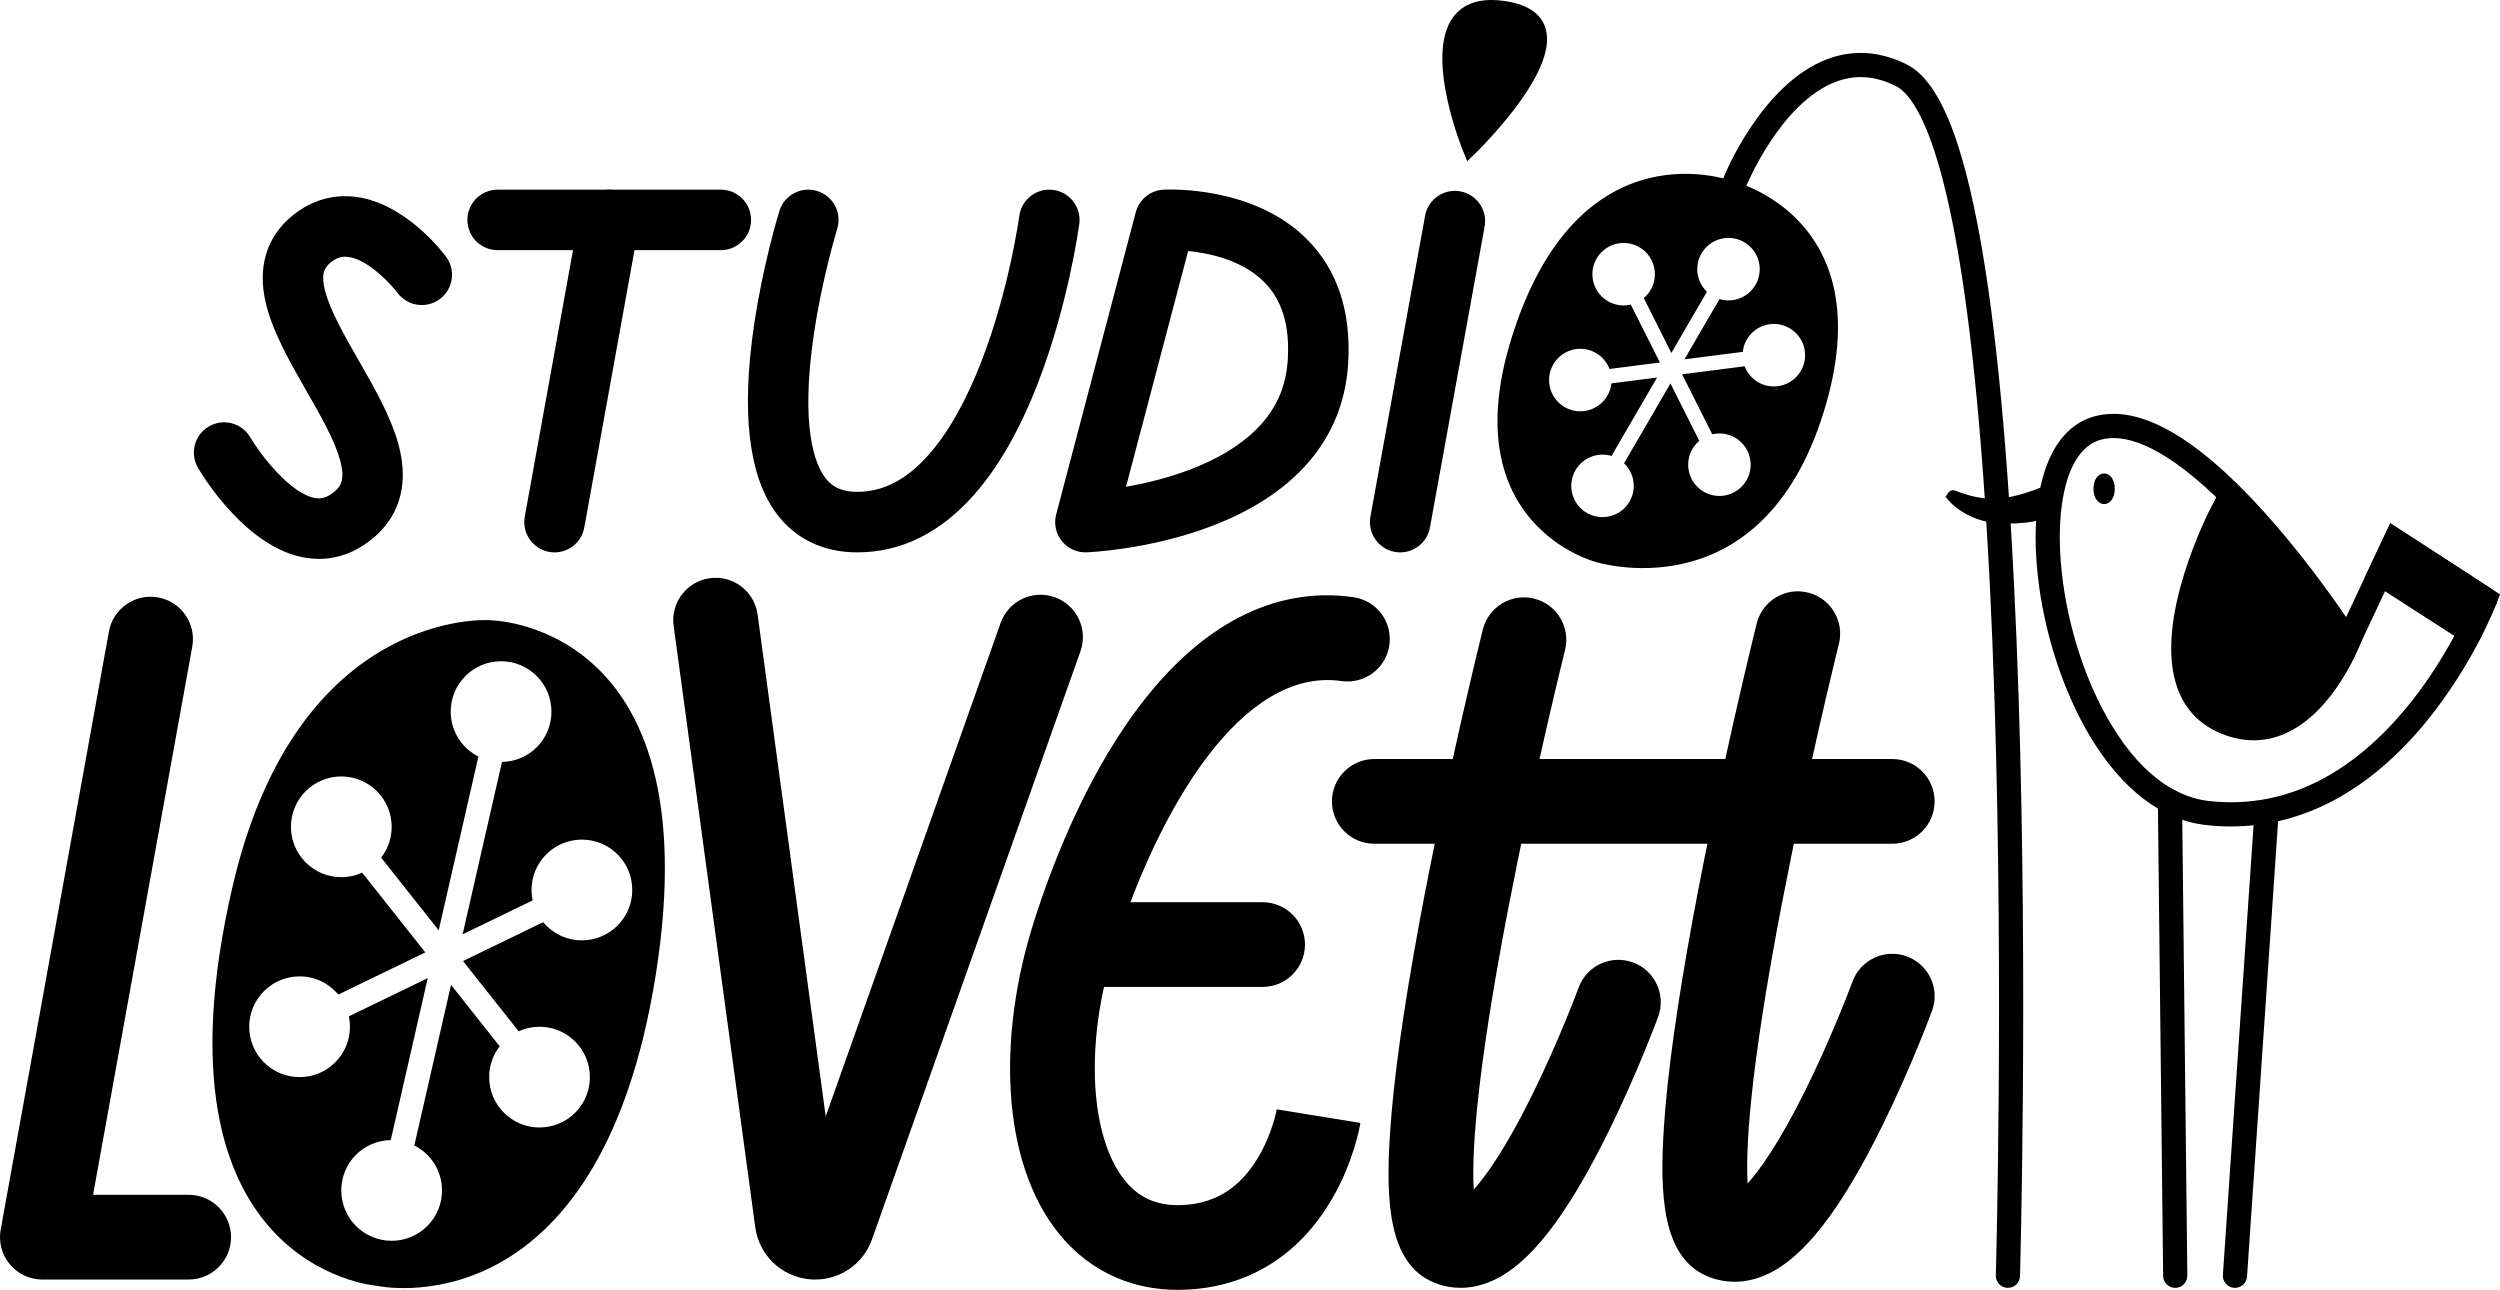
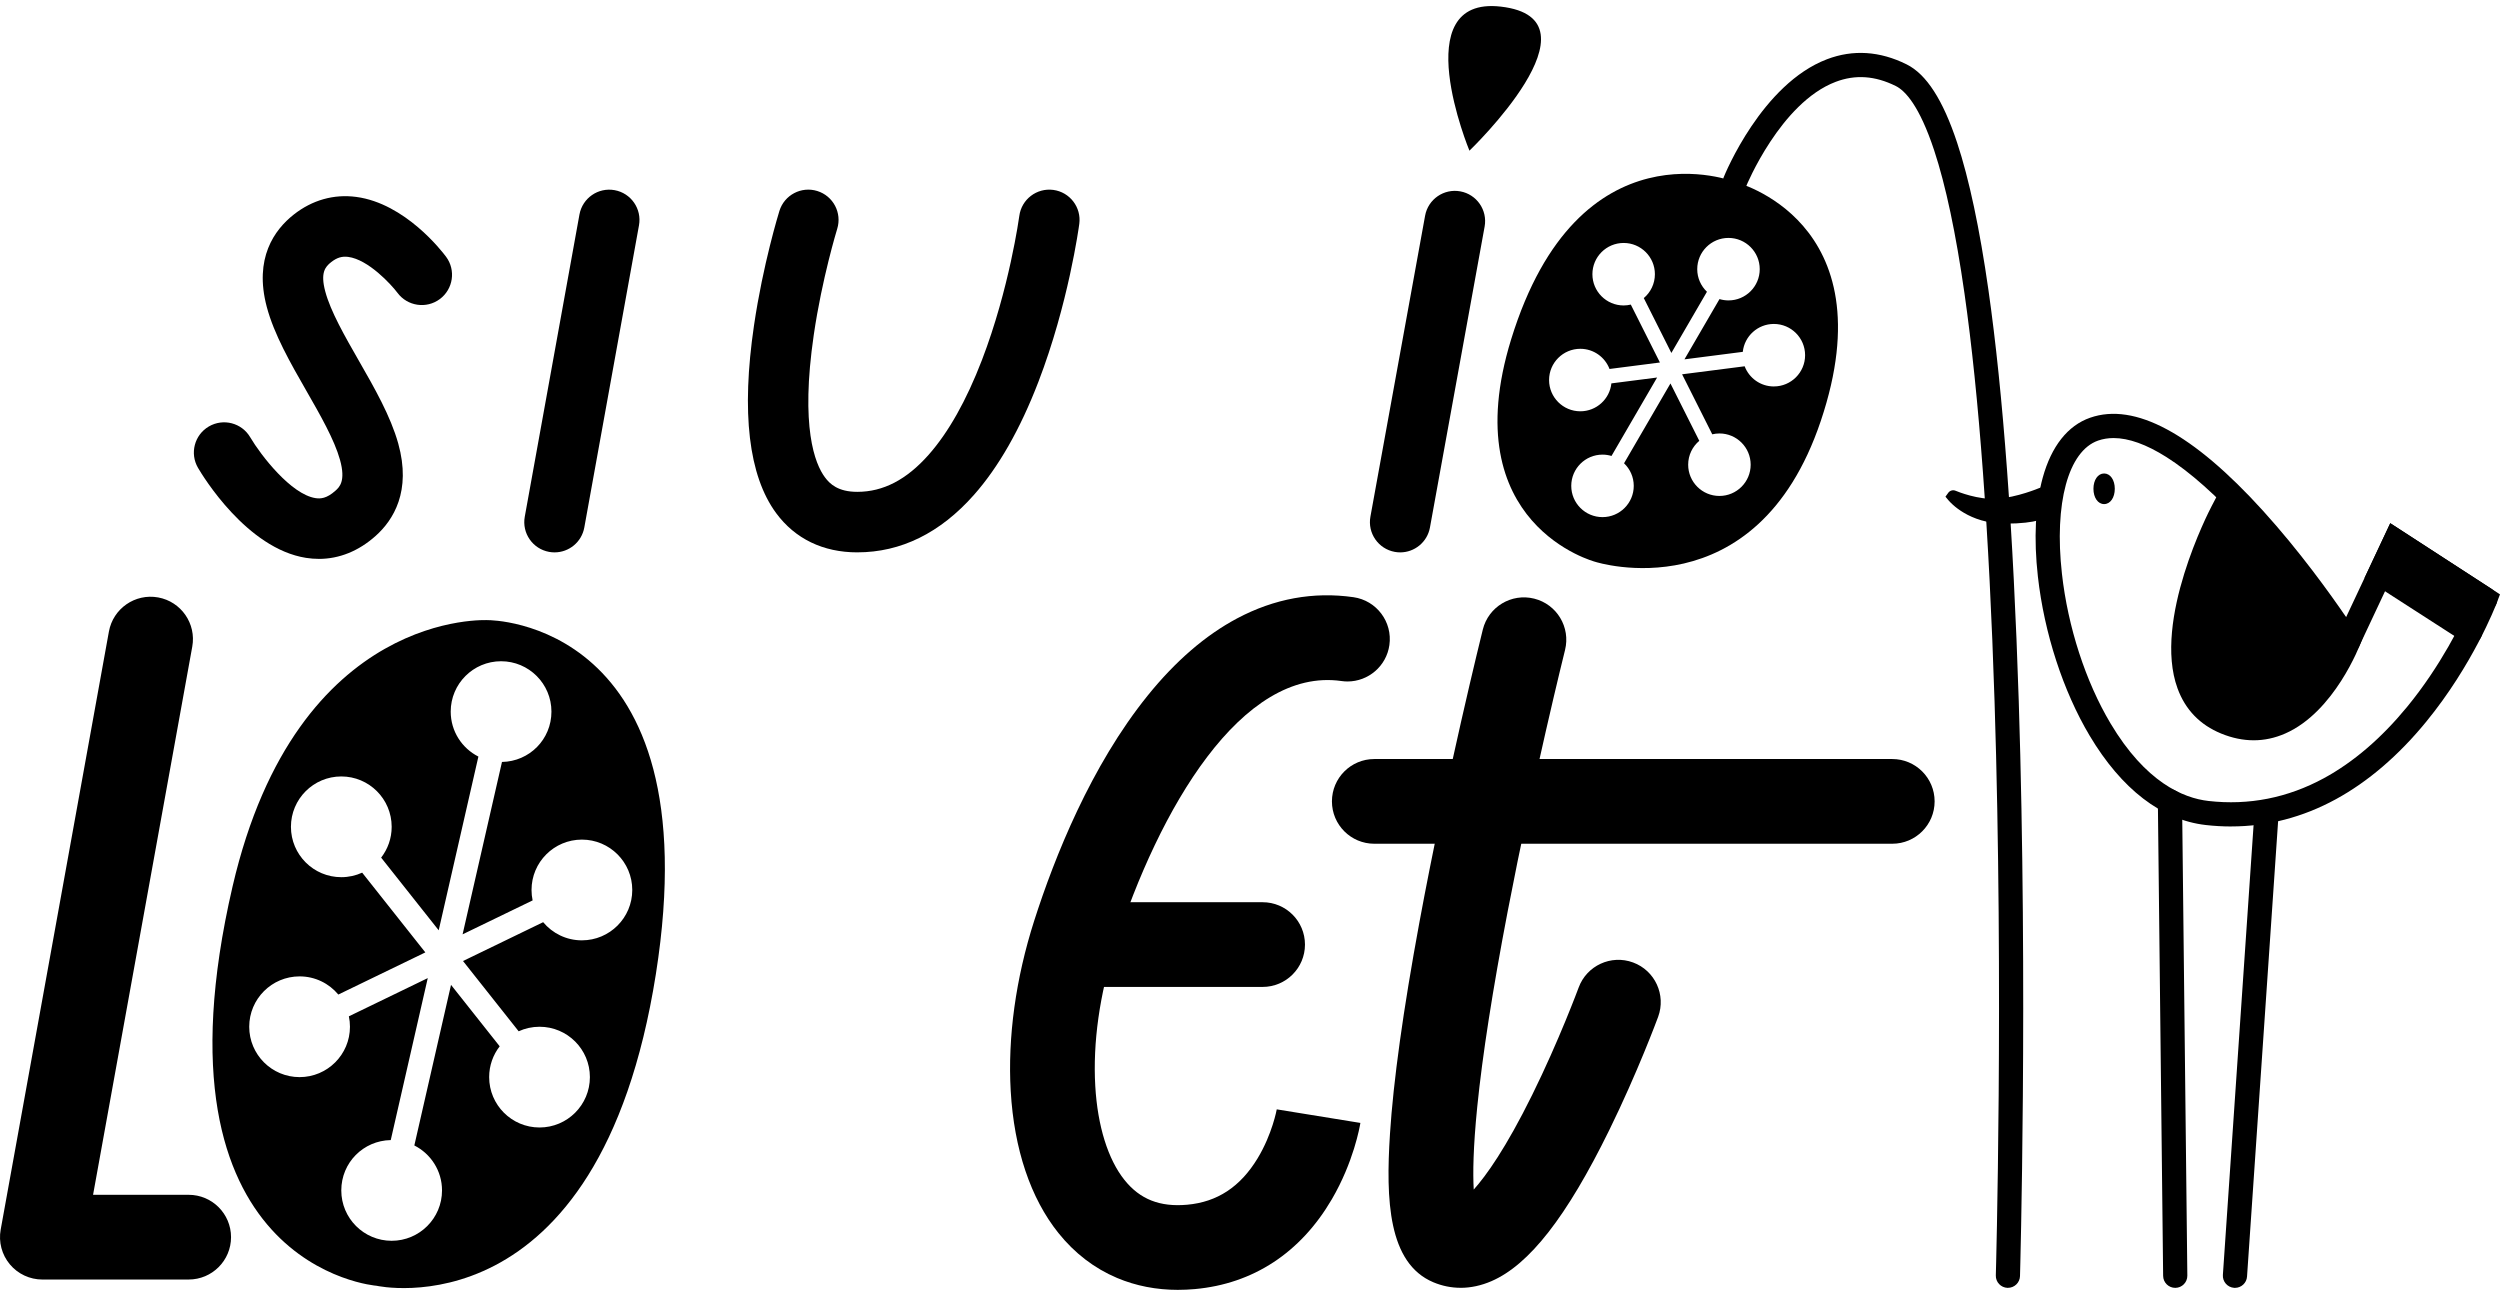
<svg xmlns="http://www.w3.org/2000/svg" viewBox="0 0 2065.83 1065.86" id="Layer_1">
  <path d="M263.47,461.82c-3.49,0-7.02-.28-10.57-.83-48.98-7.7-85.3-67.59-89.28-74.39-6.97-11.92-2.96-27.23,8.96-34.2,11.91-6.96,27.2-2.97,34.18,8.92h0c8.88,15.05,33.75,47.15,53.94,50.29,4.06.63,9.19.4,16.42-6.07,3.28-2.94,8.77-7.85,3.82-25.61-4.63-16.62-16.41-37.17-27.8-57.04-13.11-22.88-26.67-46.53-32.71-69.34-10.63-40.14,6.26-63.61,22.3-76.24,15.26-12.01,33.12-17.06,51.65-14.59,40.44,5.39,70.88,44.95,74.22,49.44,8.23,11.08,5.92,26.74-5.16,34.98-11.08,8.23-26.74,5.92-34.98-5.16-5.25-6.97-24.12-27.54-40.76-29.7-5.15-.67-9.35.63-14.05,4.33-4.92,3.88-9,8.64-4.89,24.16,4.35,16.45,16.25,37.2,27.75,57.27,12.92,22.53,26.27,45.84,32.58,68.47,10.99,39.43-4.07,63.26-18.65,76.3-14.04,12.56-30.11,19.03-46.98,19.03Z" />
-   <path d="M595.63,206.72h-184.42c-13.81,0-25-11.19-25-25s11.19-25,25-25h184.42c13.81,0,25,11.19,25,25s-11.19,25-25,25Z" />
  <path d="M458.26,456.45c-1.48,0-2.97-.13-4.48-.4-13.59-2.46-22.61-15.47-20.15-29.05l45.19-249.72c2.46-13.59,15.47-22.61,29.05-20.15,13.59,2.46,22.61,15.47,20.15,29.05l-45.19,249.72c-2.19,12.08-12.71,20.55-24.57,20.55Z" />
  <path d="M708.42,456.44c-28.24,0-51.43-11.21-67.06-32.42-22.75-30.88-28.91-83.08-18.3-155.16,7.44-50.55,20.44-92.78,20.98-94.55,4.09-13.19,18.09-20.57,31.28-16.48,13.19,4.09,20.57,18.09,16.48,31.28-.24.79-12.56,41.05-19.37,87.65-11.15,76.37.96,106.47,9.18,117.6,4.14,5.62,10.94,12.07,26.8,12.07,21.4,0,40.68-10.01,58.92-30.6,16.36-18.47,31.18-44.79,44.04-78.23,22.69-59,30.83-118.61,30.91-119.2,1.83-13.69,14.4-23.29,28.09-21.47,13.69,1.83,23.3,14.41,21.47,28.09-.36,2.67-9.02,66.09-33.79,130.52-15.01,39.05-32.94,70.49-53.29,93.45-27.89,31.48-60.31,47.44-96.34,47.44Z" />
-   <path d="M896.92,456.44c-7.56,0-14.75-3.43-19.5-9.36-4.96-6.18-6.69-14.35-4.67-22.01l65.79-249.72c2.75-10.45,11.91-17.95,22.7-18.59,3.01-.18,74.11-3.83,118.76,40.96,25.25,25.34,36.7,59.95,34.02,102.87-3.86,61.83-43.72,108.53-115.27,135.05-50.22,18.62-98.81,20.7-100.85,20.77-.32.01-.65.02-.97.02ZM981.8,207.41l-51.34,194.85c15.1-2.66,33.54-6.97,51.9-13.87,23.68-8.9,42.55-20.31,56.09-33.9,15.86-15.93,24.25-34.58,25.66-57.02,1.78-28.41-4.61-49.49-19.53-64.46-17.98-18.04-45.1-23.81-62.78-25.61Z" />
  <path d="M1157.04,456.45c-1.48,0-2.99-.13-4.5-.41-13.58-2.47-22.6-15.48-20.13-29.07l45.19-248.72c2.47-13.58,15.48-22.6,29.07-20.13,13.58,2.47,22.6,15.48,20.13,29.07l-45.19,248.72c-2.19,12.07-12.72,20.54-24.57,20.54Z" />
  <path d="M1214.24,124.52s-53.06-128.12,25.88-119.06c87.77,10.07-25.88,119.06-25.88,119.06Z" />
-   <path d="M1212.42,133.19l-2.8-6.76c-1.35-3.27-32.87-80.42-8.63-112.55,8.26-10.96,21.62-15.46,39.71-13.38,19.83,2.28,32,9.69,36.16,22.04,5.3,15.74-3.25,38.46-25.41,67.54-15.95,20.92-33.02,37.36-33.74,38.05l-5.28,5.06ZM1232.38,9.99c-10.7,0-18.39,3.27-23.4,9.9-8.4,11.13-9.46,32.2-3.06,60.92,3.17,14.25,7.5,27.16,10.26,34.75,20.86-21.3,59.01-66.68,51.21-89.83-2.82-8.36-12.18-13.51-27.83-15.3-2.53-.29-4.92-.44-7.18-.44Z" />
  <path d="M1433.58,150.3s-129.09-51.17-184.92,130.26c-47.25,153.57,69.78,183.76,69.78,183.76,0,0,132.63,42.28,186.08-116.3,56.03-166.24-70.94-197.71-70.94-197.71ZM1465.78,319.34c-11.03,0-20.43-6.94-24.12-16.67l-51.69,6.63,24.93,49.59c1.9-.45,3.87-.71,5.91-.71,14.26,0,25.82,11.56,25.82,25.82s-11.56,25.82-25.82,25.82-25.82-11.56-25.82-25.82c0-7.92,3.57-15,9.19-19.73l-23.83-47.41-38.35,65.96c4.93,4.7,8.02,11.32,8.02,18.67,0,14.26-11.56,25.82-25.82,25.82s-25.82-11.56-25.82-25.82,11.56-25.82,25.82-25.82c2.59,0,5.08.39,7.43,1.1l37.69-64.82-37.78,4.85c-1.38,12.96-12.34,23.06-25.67,23.06-14.26,0-25.82-11.56-25.82-25.82s11.56-25.82,25.82-25.82c11.03,0,20.43,6.94,24.12,16.67l41.65-5.35-24.05-47.85c-1.9.45-3.87.71-5.91.71-14.26,0-25.82-11.56-25.82-25.82s11.56-25.82,25.82-25.82,25.82,11.56,25.82,25.82c0,7.92-3.57,15-9.18,19.73l22.79,45.34,29.4-50.56c-4.93-4.7-8.02-11.32-8.02-18.67,0-14.26,11.56-25.82,25.82-25.82s25.82,11.56,25.82,25.82-11.56,25.82-25.82,25.82c-2.59,0-5.08-.39-7.43-1.1l-28.95,49.8,48.2-6.19c1.38-12.96,12.34-23.06,25.67-23.06,14.26,0,25.82,11.56,25.82,25.82s-11.56,25.82-25.82,25.82Z" />
  <path d="M1659.21,1064.2c-.1,0-.19,0-.29,0-5.52-.16-9.87-4.76-9.71-10.28.07-2.34,6.56-236.3-1.04-474.14-4.46-139.48-12.82-252.93-24.84-337.21-7.09-49.67-15.52-89.47-25.06-118.31-12.24-37.01-24-49.34-31.71-53.17-17.14-8.51-33.39-9.64-49.67-3.46-45.6,17.3-73.75,85.72-74.03,86.41-2.07,5.12-7.9,7.59-13.02,5.52-5.12-2.07-7.59-7.89-5.53-13.01,1.27-3.14,31.64-77.15,85.42-97.6,21.5-8.17,43.61-6.75,65.72,4.22,16.4,8.14,30.07,29.34,41.81,64.81,9.91,29.97,18.62,70.95,25.87,121.79,12.13,85.01,20.55,199.22,25.03,339.44,7.62,238.44,1.11,472.92,1.04,475.26-.15,5.42-4.6,9.72-9.99,9.72Z" />
  <path d="M1687.03,407.9s-18.78,8.04-36.57,9.23c-16.63,1.11-34.21-6.05-36.44-6.99-.06-.03-.11.05-.07.1,1.65,1.97,15.49,17.46,43.08,17.46s32.69-5.3,32.69-5.3" />
  <path d="M1657.05,432.7h-.01c-29.95,0-45.27-17.28-46.92-19.25l-2.53-3.02,2.34-3.25c1.4-1.88,3.88-2.56,6.04-1.65,1.86.78,18.62,7.64,34.16,6.61,16.7-1.11,34.76-8.76,34.94-8.83,2.54-1.08,5.48.09,6.56,2.63,1.09,2.54-.09,5.48-2.63,6.56-.8.34-19.78,8.39-38.21,9.62-.6.04-1.21.07-1.81.09,2.53.32,5.21.49,8.06.49h.01c23.35,0,29.5-4.17,29.56-4.21-.17.12-.24.2-.24.2l6.71,7.42c-1.71,1.55-9.37,6.59-36.03,6.59Z" />
  <path d="M1843.66,682.94c-6.96,0-13.97-.4-21.04-1.21-36.42-4.16-69.56-29.67-95.84-73.76-21.98-36.89-37.59-84.87-42.82-131.65-3.49-31.16-2.1-59.38,4.02-81.61,7.14-25.94,20.67-43.06,39.13-49.52,36.86-12.9,84.92,12.96,142.86,76.84,30.12,33.21,55.41,68.46,68.71,87.92l36.47-77.62,90.67,58.81-2.88,7.55c-.78,2.05-19.56,50.67-58.15,97.77-22.88,27.93-48,49.47-74.66,64-27.4,14.94-56.41,22.46-86.48,22.46ZM1746.52,361.98c-4.55,0-8.82.7-12.8,2.09-24.67,8.63-36.4,51.82-29.88,110.03,4.93,44.04,19.56,89.11,40.13,123.63,29,48.68,60.02,61.74,80.92,64.13,33.34,3.81,65.44-2.52,95.43-18.81,24.35-13.23,47.45-33.03,68.68-58.85,28.09-34.18,45.47-70.08,52.14-85.21l-57.64-37.39-34.12,72.61c-1.58,3.36-4.85,5.59-8.55,5.84-3.69.25-7.23-1.53-9.24-4.64-3.52-5.49-35.39-54.67-76.44-99.94-23.56-25.98-45.43-45.43-65-57.8-16.52-10.44-31.13-15.69-43.64-15.69Z" />
  <path d="M1836.23,423.22s-74.27,142.09,3.01,173.7c66.24,27.1,102.34-69.7,102.34-69.7l-105.36-104Z" />
  <path d="M1862.28,611.72c-8.82,0-17.78-1.85-26.82-5.55-17.51-7.16-29.65-19.72-36.09-37.33-20.56-56.25,26.01-146.44,28-150.25l6.26-11.98,119.58,118.04-2.26,6.06c-.87,2.34-21.86,57.57-62.66,75.44-8.48,3.72-17.18,5.57-26.01,5.57ZM1839.21,440.21c-4.1,9.11-9.68,22.52-14.52,37.68-11.37,35.62-13.63,64.7-6.53,84.11,4.49,12.26,12.62,20.66,24.87,25.67,13.07,5.35,25.24,5.41,37.2.19,26.17-11.43,43.4-44.71,49.51-58.28l-90.53-89.36ZM1845.1,427.85h0Z" />
  <polyline points="2053.6 495.15 1979.33 446.97 1966.64 473.98 2041.24 522.05" />
  <path d="M2041.23,532.05c-1.85,0-3.73-.52-5.41-1.59l-81.96-52.8,21.29-45.31,83.89,54.42c4.63,3.01,5.95,9.2,2.95,13.83-3.01,4.63-9.2,5.95-13.83,2.95l-64.66-41.94-4.1,8.72,67.25,43.32c4.64,2.99,5.98,9.18,2.99,13.82-1.91,2.97-5.13,4.58-8.42,4.58Z" />
  <ellipse ry="7.65" rx="3.82" cy="403.9" cx="1738.7" />
  <path d="M1738.7,416.55c-5.11,0-8.82-5.32-8.82-12.65s3.71-12.65,8.82-12.65,8.82,5.32,8.82,12.65-3.71,12.65-8.82,12.65Z" />
  <path d="M1797.47,1064.2c-5.47,0-9.94-4.4-10-9.89l-4.36-391.99c-.06-5.52,4.37-10.05,9.89-10.11.04,0,.08,0,.11,0,5.47,0,9.94,4.4,10,9.89l4.36,391.99c.06,5.52-4.37,10.05-9.89,10.11-.04,0-.08,0-.11,0Z" />
  <path d="M1846.83,1064.2c-.23,0-.46,0-.69-.02-5.51-.38-9.67-5.15-9.3-10.66l26.02-381.26c.38-5.51,5.14-9.67,10.66-9.3,5.51.38,9.67,5.15,9.3,10.66l-26.02,381.26c-.36,5.28-4.75,9.32-9.97,9.32Z" />
  <path d="M155.91,1057.32H35c-10.37,0-20.21-4.6-26.86-12.56-6.65-7.96-9.43-18.46-7.58-28.67l89.43-494.21c3.44-19.02,21.66-31.65,40.67-28.21,19.02,3.44,31.65,21.65,28.21,40.67l-81.97,452.97h79.01c19.33,0,35,15.67,35,35s-15.67,35-35,35Z" />
-   <path d="M673.61,1057.32c-1.72,0-3.46-.09-5.2-.27-22.98-2.37-41.21-20.02-44.31-42.92l-67.45-496.96c-2.6-19.15,10.82-36.79,29.98-39.39,19.15-2.6,36.79,10.82,39.39,29.98l56.29,414.75,144.53-407.74c6.46-18.22,26.46-27.75,44.68-21.29,18.22,6.46,27.75,26.46,21.3,44.68l-172.25,485.94c-7.14,20.13-25.99,33.23-46.95,33.23Z" />
  <path d="M973.45,1065.86c-18,0-34.91-3.31-50.43-9.87-18.75-7.93-35.04-20.42-48.42-37.12-23.01-28.72-36.64-69.3-39.42-117.34-2.56-44.36,4.15-93,19.4-140.66,16.91-52.85,46.91-128.04,93.8-186.13,22.95-28.43,47.79-49.87,73.83-63.71,30.79-16.37,63.15-22.27,96.18-17.55,19.14,2.73,32.43,20.46,29.7,39.6-2.49,17.46-17.47,30.05-34.6,30.05-1.65,0-3.31-.12-4.99-.36-82.53-11.8-150.83,105.62-187.25,219.43-12.66,39.56-18.26,79.43-16.19,115.29,1.9,32.98,10.48,60.54,24.16,77.6,12.79,15.97,29.25,22.45,51.78,20.42,24.87-2.24,43.89-14.76,58.16-38.28,12.21-20.13,15.86-40.52,15.9-40.72l-.03.19,69.1,11.21c-.52,3.22-5.62,32.32-23.59,63.07-25.85,44.21-65.01,69.89-113.24,74.24-4.68.42-9.3.63-13.85.63Z" />
  <path d="M1043.34,815.53h-155.43c-19.33,0-35-15.67-35-35s15.67-35,35-35h155.43c19.33,0,35,15.67,35,35s-15.67,35-35,35Z" />
-   <path d="M1433.24,1059.15c-7.69,0-15.26-1.53-22.52-4.58-37.38-15.76-39.31-68.22-35.83-122.56,2.8-43.74,10.96-102.42,24.24-174.41,22.39-121.33,52.19-241.24,52.49-242.44,4.68-18.76,23.67-30.17,42.43-25.49,18.76,4.68,30.17,23.67,25.5,42.43-.26,1.04-26.07,104.88-47.38,215.94-12.41,64.69-20.88,119.03-25.16,161.51-3.41,33.87-3.66,55.21-2.91,68.42,10.28-11.46,26.42-33.97,48.06-77.72,22.32-45.13,38.48-88.76,38.64-89.2,6.69-18.13,26.81-27.41,44.95-20.73,18.13,6.69,27.42,26.8,20.74,44.94-.68,1.85-16.99,45.94-40.42,93.66-35.11,71.53-66.01,111.16-97.25,124.72-8.5,3.69-17.11,5.53-25.57,5.53ZM1447.24,997.79h0,0Z" />
  <path d="M1206.93,1064.15c-7.69,0-15.26-1.53-22.52-4.58-37.38-15.76-39.32-68.22-35.83-122.56,2.8-43.74,10.96-102.42,24.24-174.41,22.39-121.33,52.19-241.24,52.49-242.44,4.68-18.76,23.67-30.17,42.43-25.49,18.76,4.68,30.17,23.67,25.5,42.43-.26,1.04-26.07,104.88-47.38,215.94-12.41,64.69-20.88,119.03-25.16,161.51-3.41,33.87-3.66,55.21-2.91,68.42,10.32-11.5,26.54-34.14,48.3-78.21,22.28-45.12,38.24-88.27,38.4-88.71,6.68-18.14,26.8-27.43,44.94-20.74,18.14,6.68,27.42,26.8,20.74,44.94-.68,1.85-16.99,45.94-40.42,93.66-35.11,71.53-66.01,111.16-97.25,124.72-8.5,3.69-17.11,5.54-25.57,5.54ZM1220.94,1002.79h0,0Z" />
  <path d="M1563.64,697.21h-428.02c-19.33,0-35-15.67-35-35s15.67-35,35-35h428.02c19.33,0,35,15.67,35,35s-15.67,35-35,35Z" />
  <path d="M403.68,512.46s-158.05-10.16-211.48,219.96c-73.25,315.51,118.96,330.05,118.96,330.05,0,0,183.64,41.15,230.81-257.56,46.26-292.95-138.29-292.45-138.29-292.45ZM480.83,777.04c-12.87,0-24.36-5.84-32-15.01l-66.23,32.09,45.98,58.06c5.26-2.4,11.09-3.74,17.25-3.74,22.99,0,41.62,18.64,41.62,41.62s-18.64,41.62-41.62,41.62-41.62-18.64-41.62-41.62c0-9.59,3.25-18.42,8.7-25.46l-40.21-50.77-30.32,132.7c13.57,6.86,22.88,20.92,22.88,37.16,0,22.99-18.64,41.62-41.62,41.62s-41.62-18.64-41.62-41.62,18.23-41.2,40.87-41.6l30.58-133.85-65.19,31.58c.59,2.78.9,5.66.9,8.62,0,22.99-18.64,41.62-41.62,41.62s-41.62-18.64-41.62-41.62,18.64-41.62,41.62-41.62c12.87,0,24.36,5.84,32,15.01l71.9-34.83-52.19-65.9c-5.26,2.4-11.09,3.74-17.24,3.74-22.99,0-41.62-18.64-41.62-41.62s18.64-41.62,41.62-41.62,41.62,18.64,41.62,41.62c0,9.59-3.25,18.42-8.7,25.46l47.56,60.05,32.8-143.55c-13.57-6.86-22.88-20.92-22.88-37.16,0-22.99,18.64-41.62,41.62-41.62s41.62,18.64,41.62,41.62-18.23,41.2-40.87,41.6l-32.55,142.45,57.87-28.04c-.59-2.78-.9-5.66-.9-8.62,0-22.99,18.64-41.62,41.62-41.62s41.62,18.64,41.62,41.62-18.64,41.62-41.62,41.62Z" />
</svg>